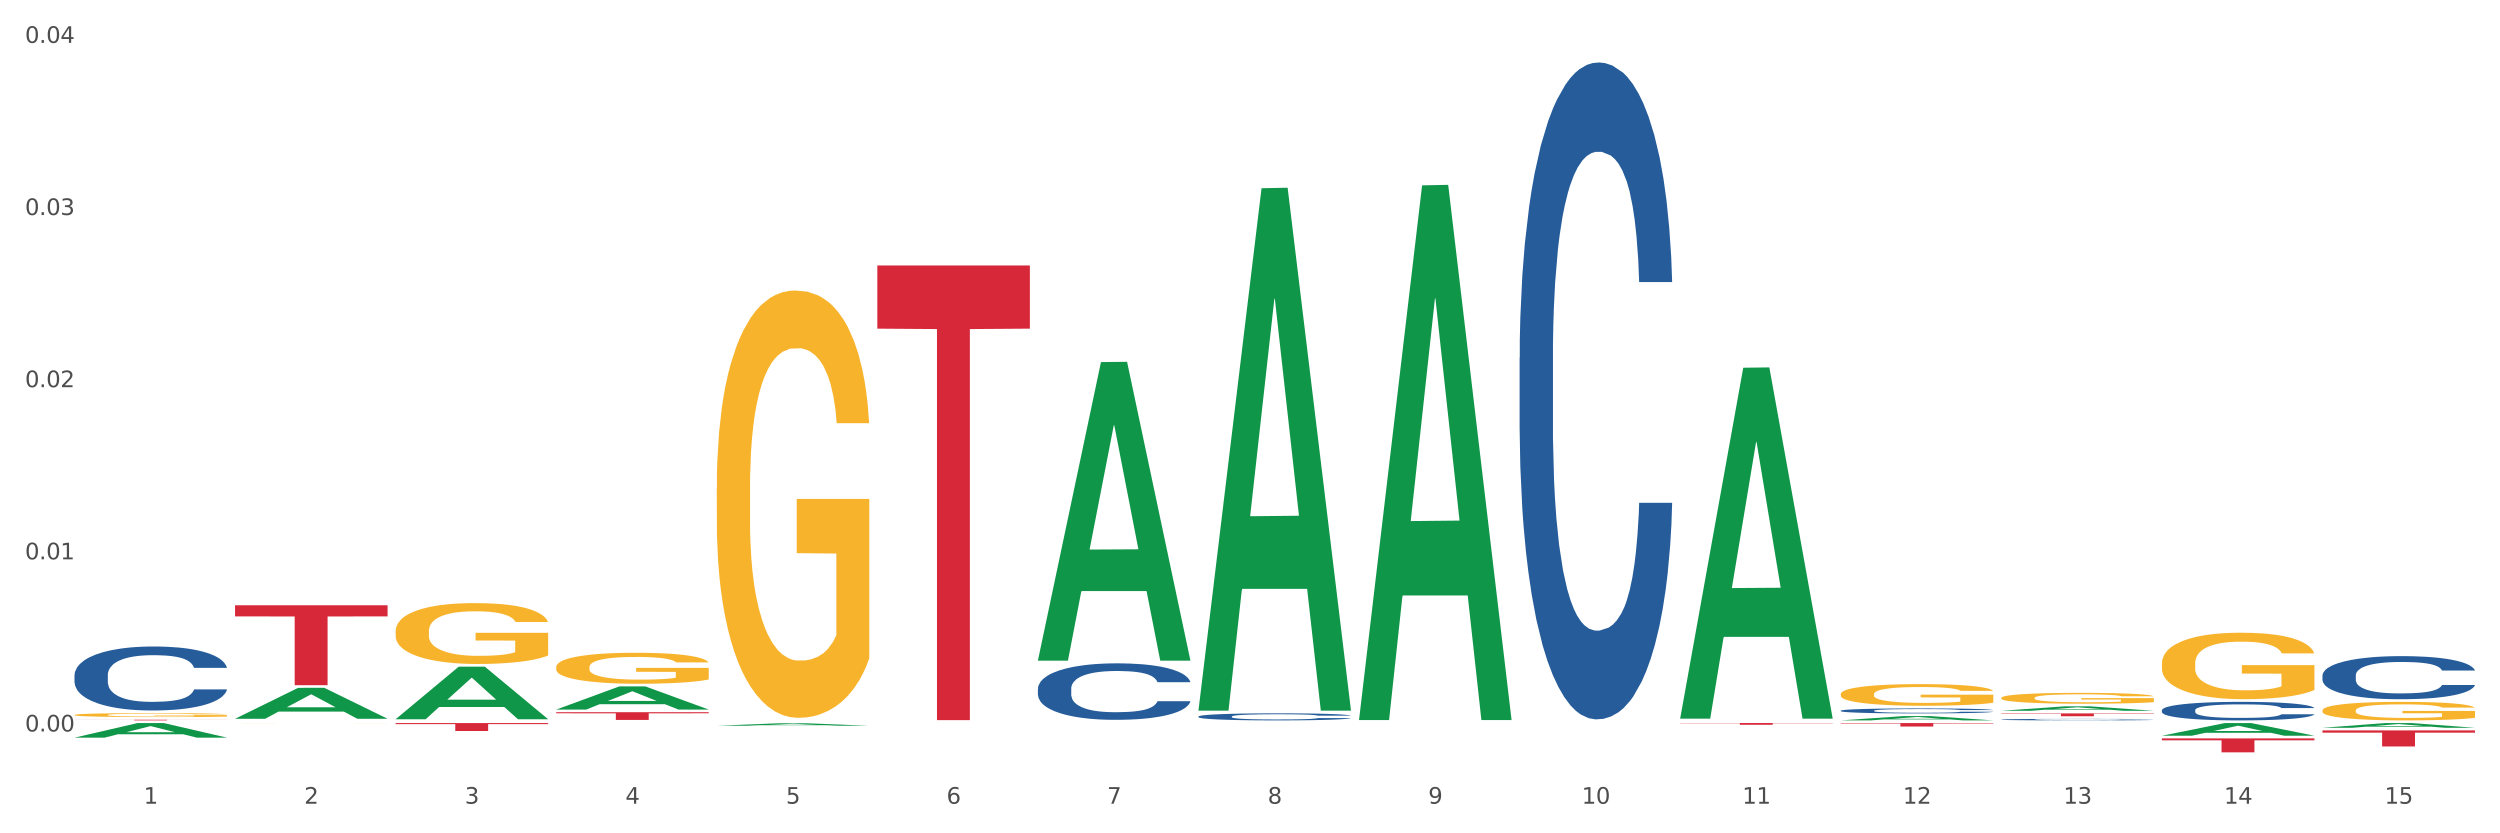
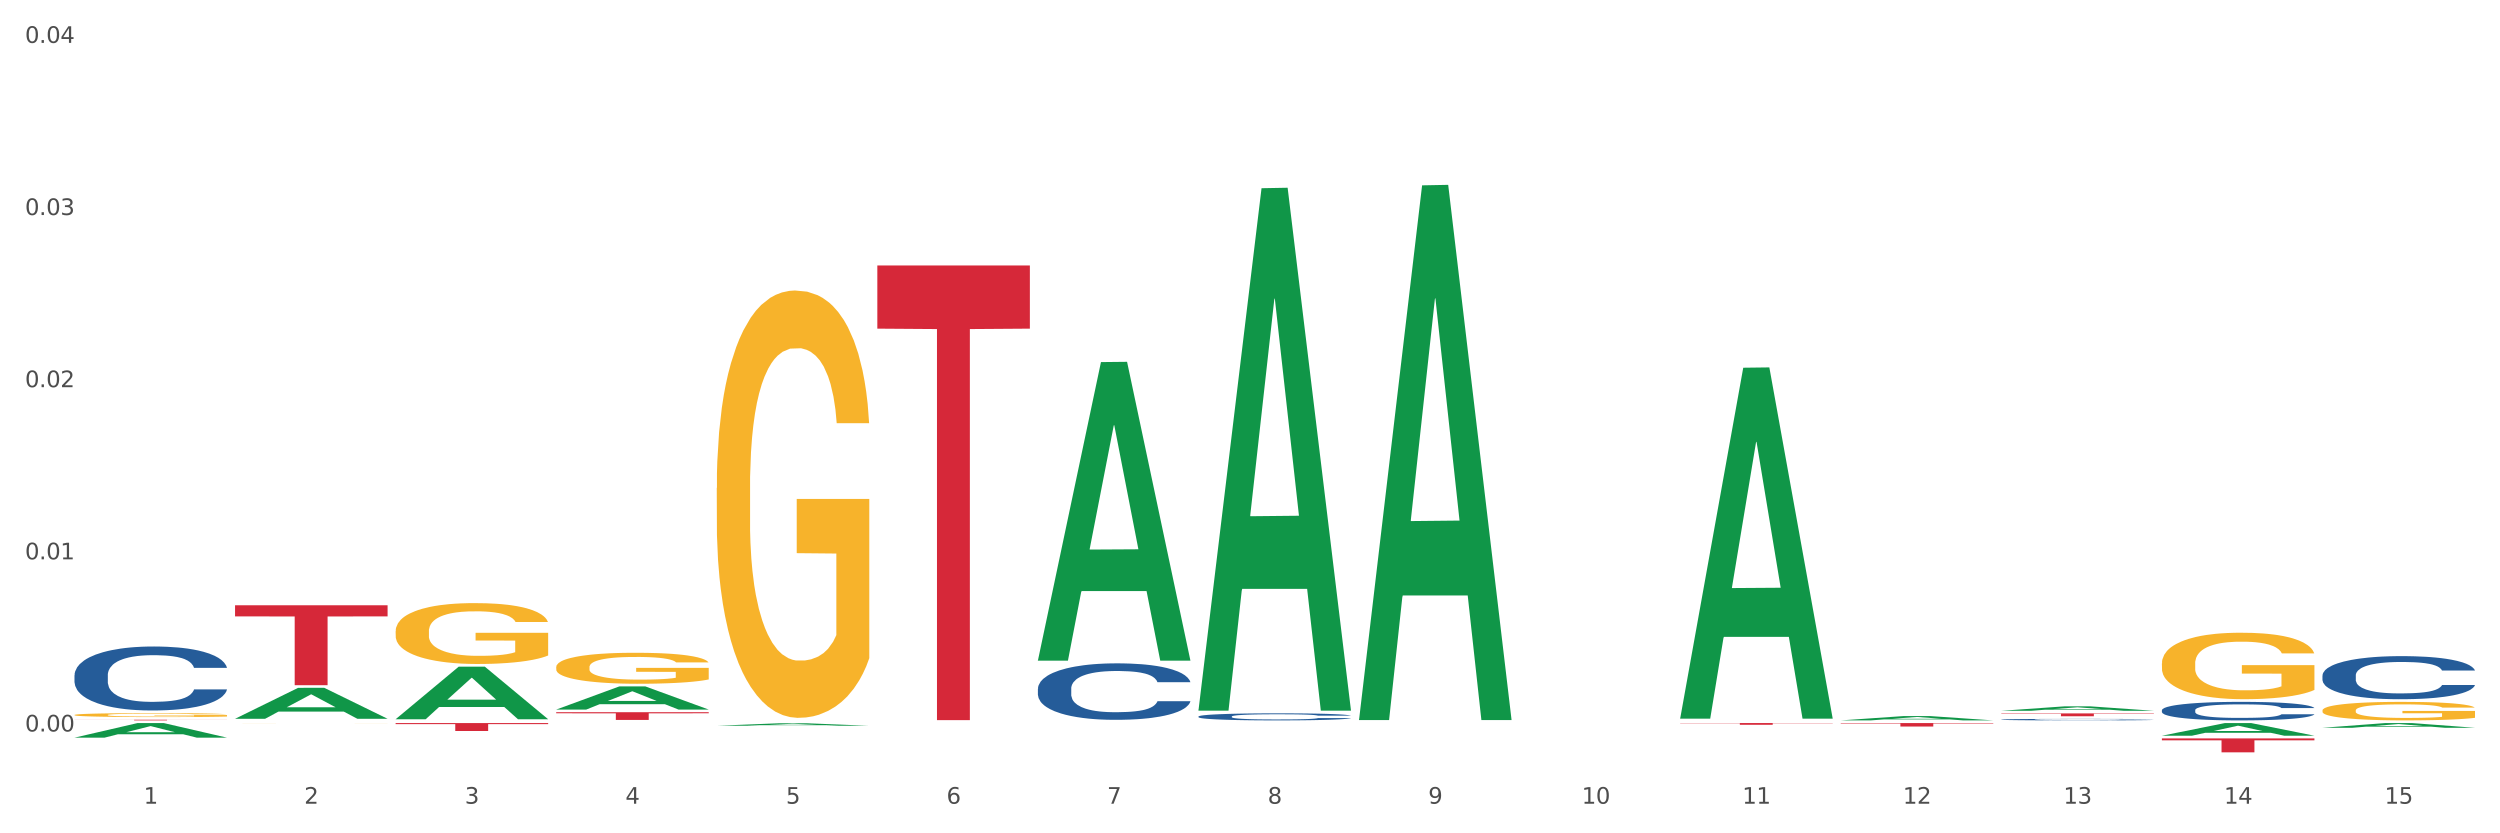
<svg xmlns="http://www.w3.org/2000/svg" xmlns:xlink="http://www.w3.org/1999/xlink" width="1080pt" height="360pt" viewBox="0 0 1080 360" version="1.1">
  <rect x="0" y="0" width="1080" height="360" fill="#333333" stroke="none" />
  <defs>
    <style type="text/css">*{stroke-linejoin: round; stroke-linecap: butt}</style>
  </defs>
  <g id="figure_1">
    <g id="patch_1">
      <path d="M 0 360  L 1080 360  L 1080 0  L 0 0  z " style="fill: #ffffff; stroke: #ffffff; stroke-linejoin: miter" />
    </g>
    <g id="axes_1">
      <g id="matplotlib.axis_1">
        <g id="xtick_1">
          <g id="text_1">
            <g style="fill: #4d4d4d" transform="translate(62.07 347.204) scale(0.096 -0.096)">
              <defs>
                <path id="DejaVuSans-31" d="M 794 531  L 1825 531  L 1825 4091  L 703 3866  L 703 4441  L 1819 4666  L 2450 4666  L 2450 531  L 3481 531  L 3481 0  L 794 0  L 794 531  z " transform="scale(0.016)" />
              </defs>
              <use xlink:href="#DejaVuSans-31" />
            </g>
          </g>
        </g>
        <g id="xtick_2">
          <g id="text_2">
            <g style="fill: #4d4d4d" transform="translate(131.436 347.204) scale(0.096 -0.096)">
              <defs>
                <path id="DejaVuSans-32" d="M 1228 531  L 3431 531  L 3431 0  L 469 0  L 469 531  Q 828 903 1448 1529  Q 2069 2156 2228 2338  Q 2531 2678 2651 2914  Q 2772 3150 2772 3378  Q 2772 3750 2511 3984  Q 2250 4219 1831 4219  Q 1534 4219 1204 4116  Q 875 4013 500 3803  L 500 4441  Q 881 4594 1212 4672  Q 1544 4750 1819 4750  Q 2544 4750 2975 4387  Q 3406 4025 3406 3419  Q 3406 3131 3298 2873  Q 3191 2616 2906 2266  Q 2828 2175 2409 1742  Q 1991 1309 1228 531  z " transform="scale(0.016)" />
              </defs>
              <use xlink:href="#DejaVuSans-32" />
            </g>
          </g>
        </g>
        <g id="xtick_3">
          <g id="text_3">
            <g style="fill: #4d4d4d" transform="translate(200.802 347.204) scale(0.096 -0.096)">
              <defs>
                <path id="DejaVuSans-33" d="M 2597 2516  Q 3050 2419 3304 2112  Q 3559 1806 3559 1356  Q 3559 666 3084 287  Q 2609 -91 1734 -91  Q 1441 -91 1130 -33  Q 819 25 488 141  L 488 750  Q 750 597 1062 519  Q 1375 441 1716 441  Q 2309 441 2620 675  Q 2931 909 2931 1356  Q 2931 1769 2642 2001  Q 2353 2234 1838 2234  L 1294 2234  L 1294 2753  L 1863 2753  Q 2328 2753 2575 2939  Q 2822 3125 2822 3475  Q 2822 3834 2567 4026  Q 2313 4219 1838 4219  Q 1578 4219 1281 4162  Q 984 4106 628 3988  L 628 4550  Q 988 4650 1302 4700  Q 1616 4750 1894 4750  Q 2613 4750 3031 4423  Q 3450 4097 3450 3541  Q 3450 3153 3228 2886  Q 3006 2619 2597 2516  z " transform="scale(0.016)" />
              </defs>
              <use xlink:href="#DejaVuSans-33" />
            </g>
          </g>
        </g>
        <g id="xtick_4">
          <g id="text_4">
            <g style="fill: #4d4d4d" transform="translate(270.169 347.204) scale(0.096 -0.096)">
              <defs>
                <path id="DejaVuSans-34" d="M 2419 4116  L 825 1625  L 2419 1625  L 2419 4116  z M 2253 4666  L 3047 4666  L 3047 1625  L 3713 1625  L 3713 1100  L 3047 1100  L 3047 0  L 2419 0  L 2419 1100  L 313 1100  L 313 1709  L 2253 4666  z " transform="scale(0.016)" />
              </defs>
              <use xlink:href="#DejaVuSans-34" />
            </g>
          </g>
        </g>
        <g id="xtick_5">
          <g id="text_5">
            <g style="fill: #4d4d4d" transform="translate(339.535 347.204) scale(0.096 -0.096)">
              <defs>
                <path id="DejaVuSans-35" d="M 691 4666  L 3169 4666  L 3169 4134  L 1269 4134  L 1269 2991  Q 1406 3038 1543 3061  Q 1681 3084 1819 3084  Q 2600 3084 3056 2656  Q 3513 2228 3513 1497  Q 3513 744 3044 326  Q 2575 -91 1722 -91  Q 1428 -91 1123 -41  Q 819 9 494 109  L 494 744  Q 775 591 1075 516  Q 1375 441 1709 441  Q 2250 441 2565 725  Q 2881 1009 2881 1497  Q 2881 1984 2565 2268  Q 2250 2553 1709 2553  Q 1456 2553 1204 2497  Q 953 2441 691 2322  L 691 4666  z " transform="scale(0.016)" />
              </defs>
              <use xlink:href="#DejaVuSans-35" />
            </g>
          </g>
        </g>
        <g id="xtick_6">
          <g id="text_6">
            <g style="fill: #4d4d4d" transform="translate(408.901 347.204) scale(0.096 -0.096)">
              <defs>
                <path id="DejaVuSans-36" d="M 2113 2584  Q 1688 2584 1439 2293  Q 1191 2003 1191 1497  Q 1191 994 1439 701  Q 1688 409 2113 409  Q 2538 409 2786 701  Q 3034 994 3034 1497  Q 3034 2003 2786 2293  Q 2538 2584 2113 2584  z M 3366 4563  L 3366 3988  Q 3128 4100 2886 4159  Q 2644 4219 2406 4219  Q 1781 4219 1451 3797  Q 1122 3375 1075 2522  Q 1259 2794 1537 2939  Q 1816 3084 2150 3084  Q 2853 3084 3261 2657  Q 3669 2231 3669 1497  Q 3669 778 3244 343  Q 2819 -91 2113 -91  Q 1303 -91 875 529  Q 447 1150 447 2328  Q 447 3434 972 4092  Q 1497 4750 2381 4750  Q 2619 4750 2861 4703  Q 3103 4656 3366 4563  z " transform="scale(0.016)" />
              </defs>
              <use xlink:href="#DejaVuSans-36" />
            </g>
          </g>
        </g>
        <g id="xtick_7">
          <g id="text_7">
            <g style="fill: #4d4d4d" transform="translate(478.267 347.204) scale(0.096 -0.096)">
              <defs>
                <path id="DejaVuSans-37" d="M 525 4666  L 3525 4666  L 3525 4397  L 1831 0  L 1172 0  L 2766 4134  L 525 4134  L 525 4666  z " transform="scale(0.016)" />
              </defs>
              <use xlink:href="#DejaVuSans-37" />
            </g>
          </g>
        </g>
        <g id="xtick_8">
          <g id="text_8">
            <g style="fill: #4d4d4d" transform="translate(547.634 347.204) scale(0.096 -0.096)">
              <defs>
                <path id="DejaVuSans-38" d="M 2034 2216  Q 1584 2216 1326 1975  Q 1069 1734 1069 1313  Q 1069 891 1326 650  Q 1584 409 2034 409  Q 2484 409 2743 651  Q 3003 894 3003 1313  Q 3003 1734 2745 1975  Q 2488 2216 2034 2216  z M 1403 2484  Q 997 2584 770 2862  Q 544 3141 544 3541  Q 544 4100 942 4425  Q 1341 4750 2034 4750  Q 2731 4750 3128 4425  Q 3525 4100 3525 3541  Q 3525 3141 3298 2862  Q 3072 2584 2669 2484  Q 3125 2378 3379 2068  Q 3634 1759 3634 1313  Q 3634 634 3220 271  Q 2806 -91 2034 -91  Q 1263 -91 848 271  Q 434 634 434 1313  Q 434 1759 690 2068  Q 947 2378 1403 2484  z M 1172 3481  Q 1172 3119 1398 2916  Q 1625 2713 2034 2713  Q 2441 2713 2670 2916  Q 2900 3119 2900 3481  Q 2900 3844 2670 4047  Q 2441 4250 2034 4250  Q 1625 4250 1398 4047  Q 1172 3844 1172 3481  z " transform="scale(0.016)" />
              </defs>
              <use xlink:href="#DejaVuSans-38" />
            </g>
          </g>
        </g>
        <g id="xtick_9">
          <g id="text_9">
            <g style="fill: #4d4d4d" transform="translate(617 347.204) scale(0.096 -0.096)">
              <defs>
                <path id="DejaVuSans-39" d="M 703 97  L 703 672  Q 941 559 1184 500  Q 1428 441 1663 441  Q 2288 441 2617 861  Q 2947 1281 2994 2138  Q 2813 1869 2534 1725  Q 2256 1581 1919 1581  Q 1219 1581 811 2004  Q 403 2428 403 3163  Q 403 3881 828 4315  Q 1253 4750 1959 4750  Q 2769 4750 3195 4129  Q 3622 3509 3622 2328  Q 3622 1225 3098 567  Q 2575 -91 1691 -91  Q 1453 -91 1209 -44  Q 966 3 703 97  z M 1959 2075  Q 2384 2075 2632 2365  Q 2881 2656 2881 3163  Q 2881 3666 2632 3958  Q 2384 4250 1959 4250  Q 1534 4250 1286 3958  Q 1038 3666 1038 3163  Q 1038 2656 1286 2365  Q 1534 2075 1959 2075  z " transform="scale(0.016)" />
              </defs>
              <use xlink:href="#DejaVuSans-39" />
            </g>
          </g>
        </g>
        <g id="xtick_10">
          <g id="text_10">
            <g style="fill: #4d4d4d" transform="translate(683.312 347.204) scale(0.096 -0.096)">
              <defs>
                <path id="DejaVuSans-30" d="M 2034 4250  Q 1547 4250 1301 3770  Q 1056 3291 1056 2328  Q 1056 1369 1301 889  Q 1547 409 2034 409  Q 2525 409 2770 889  Q 3016 1369 3016 2328  Q 3016 3291 2770 3770  Q 2525 4250 2034 4250  z M 2034 4750  Q 2819 4750 3233 4129  Q 3647 3509 3647 2328  Q 3647 1150 3233 529  Q 2819 -91 2034 -91  Q 1250 -91 836 529  Q 422 1150 422 2328  Q 422 3509 836 4129  Q 1250 4750 2034 4750  z " transform="scale(0.016)" />
              </defs>
              <use xlink:href="#DejaVuSans-31" />
              <use xlink:href="#DejaVuSans-30" transform="translate(63.623 0)" />
            </g>
          </g>
        </g>
        <g id="xtick_11">
          <g id="text_11">
            <g style="fill: #4d4d4d" transform="translate(752.678 347.204) scale(0.096 -0.096)">
              <use xlink:href="#DejaVuSans-31" />
              <use xlink:href="#DejaVuSans-31" transform="translate(63.623 0)" />
            </g>
          </g>
        </g>
        <g id="xtick_12">
          <g id="text_12">
            <g style="fill: #4d4d4d" transform="translate(822.044 347.204) scale(0.096 -0.096)">
              <use xlink:href="#DejaVuSans-31" />
              <use xlink:href="#DejaVuSans-32" transform="translate(63.623 0)" />
            </g>
          </g>
        </g>
        <g id="xtick_13">
          <g id="text_13">
            <g style="fill: #4d4d4d" transform="translate(891.411 347.204) scale(0.096 -0.096)">
              <use xlink:href="#DejaVuSans-31" />
              <use xlink:href="#DejaVuSans-33" transform="translate(63.623 0)" />
            </g>
          </g>
        </g>
        <g id="xtick_14">
          <g id="text_14">
            <g style="fill: #4d4d4d" transform="translate(960.777 347.204) scale(0.096 -0.096)">
              <use xlink:href="#DejaVuSans-31" />
              <use xlink:href="#DejaVuSans-34" transform="translate(63.623 0)" />
            </g>
          </g>
        </g>
        <g id="xtick_15">
          <g id="text_15">
            <g style="fill: #4d4d4d" transform="translate(1030.143 347.204) scale(0.096 -0.096)">
              <use xlink:href="#DejaVuSans-31" />
              <use xlink:href="#DejaVuSans-35" transform="translate(63.623 0)" />
            </g>
          </g>
        </g>
        <g id="xtick_16" />
        <g id="xtick_17" />
        <g id="xtick_18" />
        <g id="xtick_19" />
        <g id="xtick_20" />
        <g id="xtick_21" />
        <g id="xtick_22" />
        <g id="xtick_23" />
        <g id="xtick_24" />
        <g id="xtick_25" />
        <g id="xtick_26" />
        <g id="xtick_27" />
        <g id="xtick_28" />
        <g id="xtick_29" />
      </g>
      <g id="matplotlib.axis_2">
        <g id="ytick_1">
          <g id="text_16">
            <g style="fill: #4d4d4d" transform="translate(10.8 316.002) scale(0.096 -0.096)">
              <defs>
                <path id="DejaVuSans-2e" d="M 684 794  L 1344 794  L 1344 0  L 684 0  L 684 794  z " transform="scale(0.016)" />
              </defs>
              <use xlink:href="#DejaVuSans-30" />
              <use xlink:href="#DejaVuSans-2e" transform="translate(63.623 0)" />
              <use xlink:href="#DejaVuSans-30" transform="translate(95.41 0)" />
              <use xlink:href="#DejaVuSans-30" transform="translate(159.033 0)" />
            </g>
          </g>
        </g>
        <g id="ytick_2">
          <g id="text_17">
            <g style="fill: #4d4d4d" transform="translate(10.8 241.633) scale(0.096 -0.096)">
              <use xlink:href="#DejaVuSans-30" />
              <use xlink:href="#DejaVuSans-2e" transform="translate(63.623 0)" />
              <use xlink:href="#DejaVuSans-30" transform="translate(95.41 0)" />
              <use xlink:href="#DejaVuSans-31" transform="translate(159.033 0)" />
            </g>
          </g>
        </g>
        <g id="ytick_3">
          <g id="text_18">
            <g style="fill: #4d4d4d" transform="translate(10.8 167.264) scale(0.096 -0.096)">
              <use xlink:href="#DejaVuSans-30" />
              <use xlink:href="#DejaVuSans-2e" transform="translate(63.623 0)" />
              <use xlink:href="#DejaVuSans-30" transform="translate(95.41 0)" />
              <use xlink:href="#DejaVuSans-32" transform="translate(159.033 0)" />
            </g>
          </g>
        </g>
        <g id="ytick_4">
          <g id="text_19">
            <g style="fill: #4d4d4d" transform="translate(10.8 92.894) scale(0.096 -0.096)">
              <use xlink:href="#DejaVuSans-30" />
              <use xlink:href="#DejaVuSans-2e" transform="translate(63.623 0)" />
              <use xlink:href="#DejaVuSans-30" transform="translate(95.41 0)" />
              <use xlink:href="#DejaVuSans-33" transform="translate(159.033 0)" />
            </g>
          </g>
        </g>
        <g id="ytick_5">
          <g id="text_20">
            <g style="fill: #4d4d4d" transform="translate(10.8 18.525) scale(0.096 -0.096)">
              <use xlink:href="#DejaVuSans-30" />
              <use xlink:href="#DejaVuSans-2e" transform="translate(63.623 0)" />
              <use xlink:href="#DejaVuSans-30" transform="translate(95.41 0)" />
              <use xlink:href="#DejaVuSans-34" transform="translate(159.033 0)" />
            </g>
          </g>
        </g>
        <g id="ytick_6" />
        <g id="ytick_7" />
        <g id="ytick_8" />
        <g id="ytick_9" />
      </g>
      <g id="PolyCollection_1">
        <path d="M 587.105 310.647  L 587.173 310.43  L 614.347 80.069  L 625.624 79.852  L 653.003 311.082  L 639.959 311.082  L 634.049 257.237  L 605.991 257.237  L 605.787 258.105  L 600.081 311.082  L 587.105 311.082  L 587.105 310.647  L 609.524 225.103  L 630.516 224.886  L 620.122 129.137  L 619.986 128.703  L 619.85 129.354  L 609.456 224.886  L 609.524 225.103  L 587.105 310.647  z " clip-path="url(#pb1ad95ab79)" style="fill: #109648" />
        <path d="M 725.837 310.184  L 725.905 310.042  L 753.08 158.856  L 764.357 158.714  L 791.735 310.469  L 778.691 310.469  L 772.781 275.131  L 744.723 275.131  L 744.52 275.701  L 738.813 310.469  L 725.837 310.469  L 725.837 310.184  L 748.256 254.042  L 769.248 253.899  L 758.854 191.06  L 758.718 190.775  L 758.582 191.202  L 748.188 253.899  L 748.256 254.042  L 725.837 310.184  z " clip-path="url(#pb1ad95ab79)" style="fill: #109648" />
        <path d="M 795.203 311.21  L 795.271 311.208  L 822.446 309.338  L 833.723 309.336  L 861.101 311.213  L 848.058 311.213  L 842.147 310.776  L 814.09 310.776  L 813.886 310.783  L 808.179 311.213  L 795.203 311.213  L 795.203 311.21  L 817.622 310.515  L 838.615 310.513  L 828.22 309.736  L 828.084 309.732  L 827.949 309.738  L 817.554 310.513  L 817.622 310.515  L 795.203 311.21  z " clip-path="url(#pb1ad95ab79)" style="fill: #109648" />
        <path d="M 32.175 291.707  L 32.253 291.682  L 32.253 290.975  L 32.487 290.016  L 33.343 288.249  L 34.434 286.911  L 36.303 285.345  L 37.316 284.689  L 38.64 283.957  L 41.366 282.77  L 44.482 281.76  L 46.663 281.205  L 48.299 280.852  L 51.96 280.22  L 54.063 279.943  L 56.244 279.715  L 58.114 279.564  L 61.229 279.387  L 63.722 279.312  L 66.604 279.286  L 69.019 279.312  L 72.212 279.413  L 76.886 279.715  L 78.677 279.892  L 81.092 280.195  L 83.585 280.599  L 85.61 281.003  L 87.947 281.584  L 90.361 282.341  L 92.698 283.3  L 94.334 284.184  L 95.658 285.118  L 96.827 286.254  L 97.683 287.491  L 98.073 288.526  L 83.818 288.526  L 83.429 287.592  L 82.65 286.582  L 81.871 285.901  L 81.014 285.345  L 79.69 284.714  L 78.522 284.31  L 76.574 283.831  L 74.783 283.528  L 73.303 283.351  L 71.511 283.199  L 67.694 283.048  L 64.968 283.048  L 63.255 283.098  L 61.151 283.225  L 59.36 283.401  L 57.257 283.704  L 55.621 284.033  L 53.985 284.462  L 53.05 284.765  L 51.648 285.32  L 50.714 285.775  L 49.467 286.557  L 48.766 287.113  L 47.52 288.552  L 46.975 289.612  L 46.741 290.344  L 46.585 291.152  L 46.585 295.09  L 47.053 296.858  L 47.442 297.615  L 48.065 298.473  L 49.234 299.584  L 50.947 300.67  L 52.739 301.452  L 54.219 301.932  L 55.621 302.286  L 57.023 302.563  L 58.737 302.816  L 60.139 302.967  L 62.242 303.119  L 64.734 303.194  L 66.682 303.194  L 70.654 303.068  L 72.446 302.942  L 74.16 302.765  L 76.029 302.487  L 77.509 302.185  L 78.366 301.957  L 79.768 301.478  L 80.858 300.973  L 81.793 300.392  L 82.416 299.887  L 83.117 299.13  L 83.663 298.271  L 83.818 297.817  L 98.073 297.817  L 97.761 298.726  L 97.216 299.609  L 96.126 300.796  L 95.269 301.478  L 93.945 302.311  L 92.542 303.018  L 90.595 303.8  L 88.804 304.381  L 86.934 304.886  L 84.909 305.34  L 81.248 305.971  L 79.924 306.148  L 77.12 306.451  L 74.939 306.628  L 71.745 306.805  L 68.473 306.906  L 65.046 306.931  L 62.008 306.88  L 58.659 306.729  L 56.556 306.577  L 54.219 306.35  L 51.493 305.997  L 48.922 305.568  L 46.507 305.063  L 44.248 304.482  L 42.145 303.826  L 39.419 302.74  L 37.394 301.68  L 35.914 300.695  L 34.901 299.862  L 33.889 298.802  L 33.343 298.069  L 32.487 296.302  L 32.175 294.661  L 32.175 291.707  z " clip-path="url(#pb1ad95ab79)" style="fill: #255c99" />
-         <path d="M 656.471 154.5  L 656.549 154.241  L 656.549 146.984  L 656.783 137.136  L 657.639 118.994  L 658.73 105.258  L 660.599 89.189  L 661.612 82.451  L 662.936 74.935  L 665.662 62.754  L 668.778 52.387  L 670.959 46.686  L 672.595 43.057  L 676.256 36.578  L 678.359 33.727  L 680.54 31.395  L 682.41 29.84  L 685.525 28.025  L 688.018 27.248  L 690.9 26.989  L 693.315 27.248  L 696.508 28.285  L 701.182 31.395  L 702.973 33.209  L 705.388 36.319  L 707.881 40.466  L 709.906 44.612  L 712.243 50.573  L 714.657 58.348  L 716.994 68.197  L 718.63 77.268  L 719.954 86.857  L 721.123 98.519  L 721.979 111.219  L 722.369 121.845  L 708.114 121.845  L 707.725 112.255  L 706.946 101.889  L 706.167 94.891  L 705.31 89.189  L 703.986 82.71  L 702.818 78.563  L 700.87 73.639  L 699.079 70.529  L 697.599 68.715  L 695.807 67.16  L 691.99 65.605  L 689.264 65.605  L 687.55 66.123  L 685.447 67.419  L 683.656 69.233  L 681.553 72.343  L 679.917 75.713  L 678.281 80.118  L 677.346 83.228  L 675.944 88.93  L 675.01 93.595  L 673.763 101.629  L 673.062 107.331  L 671.816 122.104  L 671.271 132.989  L 671.037 140.505  L 670.881 148.798  L 670.881 189.229  L 671.349 207.371  L 671.738 215.146  L 672.361 223.957  L 673.53 235.361  L 675.243 246.505  L 677.035 254.539  L 678.515 259.464  L 679.917 263.092  L 681.319 265.943  L 683.033 268.534  L 684.435 270.089  L 686.538 271.644  L 689.03 272.422  L 690.978 272.422  L 694.95 271.126  L 696.742 269.83  L 698.456 268.016  L 700.325 265.165  L 701.805 262.055  L 702.662 259.723  L 704.064 254.798  L 705.154 249.615  L 706.089 243.654  L 706.712 238.471  L 707.413 230.696  L 707.959 221.884  L 708.114 217.219  L 722.369 217.219  L 722.057 226.549  L 721.512 235.62  L 720.422 247.801  L 719.565 254.798  L 718.241 263.351  L 716.838 270.608  L 714.891 278.642  L 713.1 284.603  L 711.23 289.786  L 709.205 294.451  L 705.544 300.931  L 704.22 302.745  L 701.416 305.855  L 699.235 307.669  L 696.041 309.483  L 692.769 310.52  L 689.342 310.779  L 686.304 310.261  L 682.955 308.706  L 680.852 307.151  L 678.515 304.818  L 675.789 301.19  L 673.218 296.784  L 670.803 291.6  L 668.544 285.64  L 666.441 278.901  L 663.715 267.757  L 661.69 256.872  L 660.21 246.764  L 659.197 238.212  L 658.185 227.327  L 657.639 219.811  L 656.783 201.669  L 656.471 184.823  L 656.471 154.5  z " clip-path="url(#pb1ad95ab79)" style="fill: #255c99" />
-         <path d="M 864.57 301.482  L 864.647 301.478  L 864.647 301.324  L 864.803 301.192  L 865.581 300.871  L 866.748 300.606  L 867.604 300.465  L 868.46 300.349  L 869.471 300.234  L 870.716 300.114  L 872.972 299.939  L 874.373 299.849  L 876.084 299.755  L 879.196 299.618  L 881.453 299.541  L 883.787 299.477  L 887.599 299.4  L 890.089 299.366  L 892.734 299.34  L 895.924 299.323  L 898.336 299.319  L 903.626 299.332  L 908.139 299.37  L 910.317 299.4  L 913.118 299.452  L 914.596 299.486  L 917.008 299.554  L 919.498 299.644  L 921.209 299.721  L 923.777 299.866  L 925.722 300.012  L 927.511 300.191  L 928.445 300.315  L 929.145 300.431  L 929.767 300.563  L 930.39 300.773  L 916.385 300.773  L 915.841 300.623  L 914.985 300.482  L 913.74 300.345  L 912.651 300.26  L 910.784 300.153  L 909.072 300.084  L 907.283 300.033  L 905.104 299.99  L 903.393 299.969  L 900.981 299.952  L 896.235 299.956  L 893.045 299.99  L 890.867 300.033  L 889.466 300.071  L 888.221 300.114  L 886.821 300.174  L 885.187 300.264  L 884.02 300.345  L 882.853 300.448  L 881.919 300.55  L 881.064 300.67  L 880.363 300.798  L 879.819 300.931  L 879.352 301.093  L 878.963 301.363  L 878.963 301.948  L 879.119 302.081  L 879.508 302.256  L 879.974 302.389  L 880.752 302.547  L 881.453 302.654  L 882.775 302.808  L 884.253 302.936  L 885.42 303.017  L 886.587 303.086  L 888.61 303.18  L 890.867 303.257  L 892.812 303.304  L 895.457 303.347  L 897.246 303.364  L 898.802 303.372  L 902.615 303.372  L 905.338 303.359  L 908.372 303.329  L 910.706 303.291  L 912.651 303.244  L 914.829 303.167  L 916.23 303.094  L 916.23 302.201  L 899.114 302.196  L 899.114 301.602  L 930.468 301.602  L 930.468 303.347  L 929.145 303.436  L 927.667 303.518  L 926.111 303.59  L 923.777 303.68  L 920.976 303.766  L 918.486 303.825  L 915.841 303.877  L 912.729 303.924  L 908.683 303.967  L 906.193 303.984  L 903.081 303.996  L 899.425 304.001  L 896.235 303.992  L 893.123 303.971  L 889.855 303.932  L 886.665 303.877  L 884.253 303.821  L 881.842 303.753  L 879.274 303.663  L 877.251 303.577  L 875.695 303.5  L 873.984 303.402  L 872.116 303.274  L 870.716 303.158  L 869.471 303.039  L 868.149 302.885  L 867.215 302.752  L 866.281 302.586  L 865.737 302.462  L 865.114 302.269  L 864.647 302  L 864.57 301.482  z " clip-path="url(#pb1ad95ab79)" style="fill: #f7b32b" />
        <path d="M 1003.302 306.908  L 1003.38 306.901  L 1003.38 306.638  L 1003.535 306.411  L 1004.314 305.863  L 1005.481 305.41  L 1006.336 305.169  L 1007.192 304.972  L 1008.204 304.774  L 1009.448 304.57  L 1011.705 304.27  L 1013.105 304.117  L 1014.817 303.956  L 1017.929 303.722  L 1020.185 303.59  L 1022.519 303.481  L 1026.331 303.349  L 1028.821 303.291  L 1031.466 303.247  L 1034.656 303.218  L 1037.068 303.21  L 1042.358 303.232  L 1046.871 303.298  L 1049.049 303.349  L 1051.85 303.437  L 1053.328 303.495  L 1055.74 303.612  L 1058.23 303.766  L 1059.942 303.897  L 1062.509 304.146  L 1064.454 304.394  L 1066.244 304.701  L 1067.177 304.913  L 1067.877 305.11  L 1068.5 305.337  L 1069.122 305.695  L 1055.118 305.695  L 1054.573 305.439  L 1053.717 305.198  L 1052.473 304.964  L 1051.383 304.818  L 1049.516 304.635  L 1047.805 304.518  L 1046.015 304.431  L 1043.837 304.358  L 1042.125 304.321  L 1039.713 304.292  L 1034.967 304.299  L 1031.777 304.358  L 1029.599 304.431  L 1028.199 304.497  L 1026.954 304.57  L 1025.553 304.672  L 1023.919 304.825  L 1022.752 304.964  L 1021.585 305.14  L 1020.652 305.315  L 1019.796 305.52  L 1019.096 305.739  L 1018.551 305.966  L 1018.084 306.243  L 1017.695 306.704  L 1017.695 307.705  L 1017.851 307.932  L 1018.24 308.231  L 1018.707 308.458  L 1019.485 308.728  L 1020.185 308.911  L 1021.508 309.174  L 1022.986 309.393  L 1024.153 309.532  L 1025.32 309.649  L 1027.343 309.81  L 1029.599 309.941  L 1031.544 310.022  L 1034.189 310.095  L 1035.979 310.124  L 1037.535 310.139  L 1041.347 310.139  L 1044.07 310.117  L 1047.104 310.066  L 1049.438 310  L 1051.383 309.919  L 1053.562 309.788  L 1054.962 309.664  L 1054.962 308.136  L 1037.846 308.129  L 1037.846 307.113  L 1069.2 307.113  L 1069.2 310.095  L 1067.877 310.248  L 1066.399 310.387  L 1064.843 310.511  L 1062.509 310.665  L 1059.708 310.811  L 1057.219 310.913  L 1054.573 311.001  L 1051.461 311.081  L 1047.416 311.155  L 1044.926 311.184  L 1041.814 311.206  L 1038.157 311.213  L 1034.967 311.198  L 1031.855 311.162  L 1028.588 311.096  L 1025.398 311.001  L 1022.986 310.906  L 1020.574 310.789  L 1018.007 310.636  L 1015.984 310.49  L 1014.428 310.358  L 1012.716 310.19  L 1010.849 309.971  L 1009.448 309.773  L 1008.204 309.569  L 1006.881 309.306  L 1005.947 309.079  L 1005.014 308.794  L 1004.469 308.582  L 1003.847 308.253  L 1003.38 307.793  L 1003.302 306.908  z " clip-path="url(#pb1ad95ab79)" style="fill: #f7b32b" />
        <path d="M 933.936 286.609  L 934.014 286.583  L 934.014 285.638  L 934.169 284.825  L 934.947 282.858  L 936.114 281.231  L 936.97 280.366  L 937.826 279.657  L 938.837 278.949  L 940.082 278.215  L 942.338 277.139  L 943.739 276.588  L 945.45 276.011  L 948.563 275.172  L 950.819 274.7  L 953.153 274.306  L 956.965 273.834  L 959.455 273.624  L 962.1 273.467  L 965.29 273.362  L 967.702 273.336  L 972.992 273.414  L 977.505 273.65  L 979.683 273.834  L 982.484 274.149  L 983.962 274.359  L 986.374 274.778  L 988.864 275.329  L 990.575 275.801  L 993.143 276.693  L 995.088 277.585  L 996.877 278.687  L 997.811 279.448  L 998.511 280.156  L 999.134 280.969  L 999.756 282.254  L 985.752 282.254  L 985.207 281.336  L 984.351 280.471  L 983.106 279.631  L 982.017 279.107  L 980.15 278.451  L 978.438 278.031  L 976.649 277.716  L 974.47 277.454  L 972.759 277.323  L 970.347 277.218  L 965.601 277.244  L 962.411 277.454  L 960.233 277.716  L 958.832 277.952  L 957.588 278.215  L 956.187 278.582  L 954.553 279.133  L 953.386 279.631  L 952.219 280.261  L 951.286 280.89  L 950.43 281.625  L 949.73 282.412  L 949.185 283.225  L 948.718 284.222  L 948.329 285.874  L 948.329 289.468  L 948.485 290.281  L 948.874 291.357  L 949.341 292.17  L 950.119 293.14  L 950.819 293.796  L 952.141 294.74  L 953.62 295.527  L 954.787 296.026  L 955.954 296.446  L 957.977 297.023  L 960.233 297.495  L 962.178 297.783  L 964.823 298.046  L 966.613 298.151  L 968.169 298.203  L 971.981 298.203  L 974.704 298.124  L 977.738 297.941  L 980.072 297.705  L 982.017 297.416  L 984.196 296.944  L 985.596 296.498  L 985.596 291.016  L 968.48 290.989  L 968.48 287.343  L 999.834 287.343  L 999.834 298.046  L 998.511 298.597  L 997.033 299.095  L 995.477 299.541  L 993.143 300.092  L 990.342 300.616  L 987.852 300.984  L 985.207 301.298  L 982.095 301.587  L 978.049 301.849  L 975.56 301.954  L 972.448 302.033  L 968.791 302.059  L 965.601 302.007  L 962.489 301.875  L 959.221 301.639  L 956.032 301.298  L 953.62 300.957  L 951.208 300.538  L 948.64 299.987  L 946.618 299.462  L 945.061 298.99  L 943.35 298.387  L 941.483 297.6  L 940.082 296.891  L 938.837 296.157  L 937.515 295.213  L 936.581 294.399  L 935.648 293.376  L 935.103 292.616  L 934.48 291.435  L 934.014 289.783  L 933.936 286.609  z " clip-path="url(#pb1ad95ab79)" style="fill: #f7b32b" />
        <path d="M 448.372 297.529  L 448.45 297.507  L 448.45 296.883  L 448.684 296.036  L 449.541 294.475  L 450.631 293.294  L 452.501 291.912  L 453.513 291.333  L 454.837 290.687  L 457.564 289.639  L 460.679 288.748  L 462.861 288.257  L 464.496 287.945  L 468.157 287.388  L 470.26 287.143  L 472.441 286.942  L 474.311 286.809  L 477.427 286.653  L 479.919 286.586  L 482.801 286.563  L 485.216 286.586  L 488.41 286.675  L 493.083 286.942  L 494.875 287.098  L 497.289 287.366  L 499.782 287.722  L 501.807 288.079  L 504.144 288.592  L 506.559 289.26  L 508.896 290.107  L 510.531 290.887  L 511.856 291.712  L 513.024 292.715  L 513.881 293.807  L 514.27 294.721  L 500.016 294.721  L 499.626 293.896  L 498.847 293.005  L 498.068 292.403  L 497.212 291.912  L 495.887 291.355  L 494.719 290.999  L 492.772 290.575  L 490.98 290.308  L 489.5 290.152  L 487.709 290.018  L 483.892 289.884  L 481.165 289.884  L 479.452 289.929  L 477.349 290.04  L 475.557 290.196  L 473.454 290.464  L 471.818 290.753  L 470.183 291.132  L 469.248 291.4  L 467.846 291.89  L 466.911 292.291  L 465.665 292.982  L 464.964 293.473  L 463.717 294.743  L 463.172 295.679  L 462.938 296.325  L 462.783 297.039  L 462.783 300.515  L 463.25 302.076  L 463.639 302.744  L 464.263 303.502  L 465.431 304.483  L 467.145 305.441  L 468.936 306.132  L 470.416 306.555  L 471.818 306.867  L 473.22 307.113  L 474.934 307.335  L 476.336 307.469  L 478.439 307.603  L 480.932 307.67  L 482.879 307.67  L 486.852 307.558  L 488.643 307.447  L 490.357 307.291  L 492.226 307.046  L 493.706 306.778  L 494.563 306.578  L 495.965 306.154  L 497.056 305.708  L 497.99 305.196  L 498.614 304.75  L 499.315 304.081  L 499.86 303.324  L 500.016 302.922  L 514.27 302.922  L 513.959 303.725  L 513.413 304.505  L 512.323 305.552  L 511.466 306.154  L 510.142 306.89  L 508.74 307.514  L 506.792 308.205  L 505.001 308.717  L 503.131 309.163  L 501.106 309.564  L 497.445 310.121  L 496.121 310.277  L 493.317 310.545  L 491.136 310.701  L 487.942 310.857  L 484.671 310.946  L 481.243 310.968  L 478.206 310.924  L 474.856 310.79  L 472.753 310.656  L 470.416 310.456  L 467.69 310.144  L 465.119 309.765  L 462.705 309.319  L 460.446 308.806  L 458.343 308.227  L 455.616 307.269  L 453.591 306.332  L 452.111 305.463  L 451.099 304.728  L 450.086 303.792  L 449.541 303.145  L 448.684 301.585  L 448.372 300.137  L 448.372 297.529  z " clip-path="url(#pb1ad95ab79)" style="fill: #255c99" />
        <path d="M 517.739 309.528  L 517.816 309.525  L 517.816 309.446  L 518.05 309.34  L 518.907 309.145  L 519.997 308.996  L 521.867 308.823  L 522.88 308.75  L 524.204 308.669  L 526.93 308.538  L 530.046 308.426  L 532.227 308.365  L 533.863 308.326  L 537.523 308.256  L 539.627 308.225  L 541.808 308.2  L 543.677 308.183  L 546.793 308.163  L 549.285 308.155  L 552.167 308.152  L 554.582 308.155  L 557.776 308.166  L 562.449 308.2  L 564.241 308.219  L 566.656 308.253  L 569.148 308.298  L 571.173 308.342  L 573.51 308.407  L 575.925 308.49  L 578.262 308.597  L 579.898 308.695  L 581.222 308.798  L 582.39 308.924  L 583.247 309.061  L 583.636 309.175  L 569.382 309.175  L 568.992 309.072  L 568.214 308.96  L 567.435 308.885  L 566.578 308.823  L 565.254 308.753  L 564.085 308.708  L 562.138 308.655  L 560.346 308.622  L 558.866 308.602  L 557.075 308.586  L 553.258 308.569  L 550.532 308.569  L 548.818 308.574  L 546.715 308.588  L 544.923 308.608  L 542.82 308.641  L 541.184 308.678  L 539.549 308.725  L 538.614 308.759  L 537.212 308.82  L 536.277 308.871  L 535.031 308.957  L 534.33 309.019  L 533.084 309.178  L 532.538 309.295  L 532.305 309.377  L 532.149 309.466  L 532.149 309.902  L 532.616 310.098  L 533.006 310.182  L 533.629 310.277  L 534.797 310.4  L 536.511 310.52  L 538.302 310.606  L 539.782 310.66  L 541.184 310.699  L 542.587 310.729  L 544.3 310.757  L 545.702 310.774  L 547.805 310.791  L 550.298 310.799  L 552.245 310.799  L 556.218 310.785  L 558.009 310.771  L 559.723 310.752  L 561.593 310.721  L 563.073 310.688  L 563.929 310.662  L 565.331 310.609  L 566.422 310.553  L 567.357 310.489  L 567.98 310.433  L 568.681 310.349  L 569.226 310.254  L 569.382 310.204  L 583.636 310.204  L 583.325 310.305  L 582.78 310.402  L 581.689 310.534  L 580.832 310.609  L 579.508 310.702  L 578.106 310.78  L 576.159 310.866  L 574.367 310.931  L 572.498 310.987  L 570.472 311.037  L 566.811 311.107  L 565.487 311.126  L 562.683 311.16  L 560.502 311.18  L 557.308 311.199  L 554.037 311.21  L 550.61 311.213  L 547.572 311.207  L 544.222 311.191  L 542.119 311.174  L 539.782 311.149  L 537.056 311.11  L 534.486 311.062  L 532.071 311.006  L 529.812 310.942  L 527.709 310.869  L 524.983 310.749  L 522.957 310.632  L 521.477 310.523  L 520.465 310.43  L 519.452 310.313  L 518.907 310.232  L 518.05 310.036  L 517.739 309.855  L 517.739 309.528  z " clip-path="url(#pb1ad95ab79)" style="fill: #255c99" />
        <path d="M 379.006 114.679  L 444.904 114.679  L 444.904 141.974  L 418.982 142.158  L 418.982 311.094  L 404.772 311.094  L 404.772 142.158  L 379.006 141.974  L 379.006 114.863  L 379.006 114.679  z " clip-path="url(#pb1ad95ab79)" style="fill: #d62839" />
        <path d="M 240.274 307.682  L 306.172 307.682  L 306.172 308.145  L 280.25 308.149  L 280.25 311.018  L 266.039 311.018  L 266.039 308.149  L 240.274 308.145  L 240.274 307.685  L 240.274 307.682  z " clip-path="url(#pb1ad95ab79)" style="fill: #d62839" />
        <path d="M 864.57 307.057  L 864.638 307.055  L 891.812 305.144  L 903.089 305.142  L 930.468 307.06  L 917.424 307.06  L 911.513 306.614  L 883.456 306.614  L 883.252 306.621  L 877.545 307.06  L 864.57 307.06  L 864.57 307.057  L 886.989 306.347  L 907.981 306.345  L 897.587 305.551  L 897.451 305.547  L 897.315 305.553  L 886.921 306.345  L 886.989 306.347  L 864.57 307.057  z " clip-path="url(#pb1ad95ab79)" style="fill: #109648" />
        <path d="M 933.936 317.822  L 934.004 317.817  L 961.178 312.36  L 972.456 312.355  L 999.834 317.833  L 986.79 317.833  L 980.88 316.557  L 952.822 316.557  L 952.618 316.578  L 946.912 317.833  L 933.936 317.833  L 933.936 317.822  L 956.355 315.796  L 977.347 315.791  L 966.953 313.522  L 966.817 313.512  L 966.681 313.527  L 956.287 315.791  L 956.355 315.796  L 933.936 317.822  z " clip-path="url(#pb1ad95ab79)" style="fill: #109648" />
        <path d="M 795.203 312.355  L 861.101 312.355  L 861.101 312.566  L 835.179 312.567  L 835.179 313.876  L 820.969 313.876  L 820.969 312.567  L 795.203 312.566  L 795.203 312.356  L 795.203 312.355  z " clip-path="url(#pb1ad95ab79)" style="fill: #d62839" />
        <path d="M 725.837 312.355  L 791.735 312.355  L 791.735 312.459  L 765.813 312.46  L 765.813 313.109  L 751.603 313.109  L 751.603 312.46  L 725.837 312.459  L 725.837 312.355  L 725.837 312.355  z " clip-path="url(#pb1ad95ab79)" style="fill: #d62839" />
        <path d="M 933.936 318.974  L 999.834 318.974  L 999.834 319.813  L 973.912 319.818  L 973.912 325.008  L 959.702 325.008  L 959.702 319.818  L 933.936 319.813  L 933.936 318.98  L 933.936 318.974  z " clip-path="url(#pb1ad95ab79)" style="fill: #d62839" />
-         <path d="M 1003.302 315.543  L 1069.2 315.543  L 1069.2 316.505  L 1043.278 316.512  L 1043.278 322.467  L 1029.068 322.467  L 1029.068 316.512  L 1003.302 316.505  L 1003.302 315.55  L 1003.302 315.543  z " clip-path="url(#pb1ad95ab79)" style="fill: #d62839" />
        <path d="M 101.541 261.484  L 167.439 261.484  L 167.439 266.28  L 141.517 266.312  L 141.517 295.993  L 127.307 295.993  L 127.307 266.312  L 101.541 266.28  L 101.541 261.517  L 101.541 261.484  z " clip-path="url(#pb1ad95ab79)" style="fill: #d62839" />
        <path d="M 864.57 308.202  L 930.468 308.202  L 930.468 308.371  L 904.546 308.372  L 904.546 309.415  L 890.335 309.415  L 890.335 308.372  L 864.57 308.371  L 864.57 308.203  L 864.57 308.202  z " clip-path="url(#pb1ad95ab79)" style="fill: #d62839" />
        <path d="M 32.175 310.919  L 98.073 310.919  L 98.073 310.96  L 72.151 310.96  L 72.151 311.213  L 57.941 311.213  L 57.941 310.96  L 32.175 310.96  L 32.175 310.919  L 32.175 310.919  z " clip-path="url(#pb1ad95ab79)" style="fill: #d62839" />
-         <path d="M 795.203 299.862  L 795.281 299.854  L 795.281 299.546  L 795.437 299.282  L 796.215 298.641  L 797.382 298.111  L 798.238 297.829  L 799.094 297.599  L 800.105 297.368  L 801.35 297.129  L 803.606 296.779  L 805.006 296.599  L 806.718 296.411  L 809.83 296.138  L 812.086 295.984  L 814.42 295.856  L 818.233 295.702  L 820.722 295.634  L 823.368 295.583  L 826.557 295.549  L 828.969 295.54  L 834.26 295.566  L 838.772 295.643  L 840.951 295.702  L 843.752 295.805  L 845.23 295.873  L 847.642 296.01  L 850.131 296.189  L 851.843 296.343  L 854.41 296.634  L 856.355 296.924  L 858.145 297.283  L 859.078 297.53  L 859.779 297.761  L 860.401 298.026  L 861.024 298.444  L 847.019 298.444  L 846.475 298.145  L 845.619 297.864  L 844.374 297.59  L 843.285 297.419  L 841.418 297.206  L 839.706 297.069  L 837.916 296.967  L 835.738 296.881  L 834.026 296.839  L 831.615 296.804  L 826.869 296.813  L 823.679 296.881  L 821.5 296.967  L 820.1 297.044  L 818.855 297.129  L 817.455 297.249  L 815.821 297.428  L 814.654 297.59  L 813.487 297.795  L 812.553 298  L 811.697 298.239  L 810.997 298.496  L 810.453 298.76  L 809.986 299.085  L 809.597 299.623  L 809.597 300.793  L 809.752 301.058  L 810.141 301.408  L 810.608 301.673  L 811.386 301.989  L 812.086 302.203  L 813.409 302.51  L 814.887 302.767  L 816.054 302.929  L 817.221 303.066  L 819.244 303.254  L 821.5 303.407  L 823.445 303.501  L 826.091 303.587  L 827.88 303.621  L 829.436 303.638  L 833.248 303.638  L 835.971 303.612  L 839.006 303.552  L 841.34 303.476  L 843.285 303.382  L 845.463 303.228  L 846.864 303.083  L 846.864 301.297  L 829.747 301.289  L 829.747 300.102  L 861.101 300.102  L 861.101 303.587  L 859.779 303.766  L 858.3 303.928  L 856.744 304.074  L 854.41 304.253  L 851.61 304.424  L 849.12 304.543  L 846.475 304.646  L 843.363 304.74  L 839.317 304.825  L 836.827 304.859  L 833.715 304.885  L 830.059 304.894  L 826.869 304.876  L 823.757 304.834  L 820.489 304.757  L 817.299 304.646  L 814.887 304.535  L 812.475 304.398  L 809.908 304.219  L 807.885 304.048  L 806.329 303.894  L 804.617 303.698  L 802.75 303.441  L 801.35 303.211  L 800.105 302.972  L 798.782 302.664  L 797.849 302.399  L 796.915 302.066  L 796.37 301.818  L 795.748 301.434  L 795.281 300.896  L 795.203 299.862  z " clip-path="url(#pb1ad95ab79)" style="fill: #f7b32b" />
        <path d="M 309.64 210.805  L 309.718 210.637  L 309.718 204.567  L 309.873 199.34  L 310.651 186.694  L 311.818 176.24  L 312.674 170.676  L 313.53 166.124  L 314.541 161.571  L 315.786 156.85  L 318.042 149.937  L 319.443 146.396  L 321.155 142.687  L 324.267 137.291  L 326.523 134.257  L 328.857 131.727  L 332.669 128.692  L 335.159 127.344  L 337.804 126.332  L 340.994 125.657  L 343.406 125.489  L 348.696 125.995  L 353.209 127.512  L 355.387 128.692  L 358.188 130.716  L 359.666 132.065  L 362.078 134.762  L 364.568 138.303  L 366.279 141.338  L 368.847 147.071  L 370.792 152.804  L 372.581 159.885  L 373.515 164.775  L 374.215 169.327  L 374.838 174.554  L 375.46 182.816  L 361.456 182.816  L 360.911 176.915  L 360.055 171.351  L 358.81 165.955  L 357.721 162.583  L 355.854 158.368  L 354.142 155.67  L 352.353 153.647  L 350.174 151.96  L 348.463 151.117  L 346.051 150.443  L 341.305 150.612  L 338.115 151.96  L 335.937 153.647  L 334.536 155.164  L 333.292 156.85  L 331.891 159.211  L 330.257 162.751  L 329.09 165.955  L 327.923 170.002  L 326.99 174.048  L 326.134 178.769  L 325.434 183.828  L 324.889 189.055  L 324.422 195.462  L 324.033 206.084  L 324.033 229.184  L 324.189 234.41  L 324.578 241.323  L 325.045 246.55  L 325.823 252.789  L 326.523 257.004  L 327.845 263.074  L 329.324 268.132  L 330.491 271.336  L 331.658 274.034  L 333.681 277.743  L 335.937 280.778  L 337.882 282.633  L 340.527 284.319  L 342.317 284.993  L 343.873 285.33  L 347.685 285.33  L 350.408 284.825  L 353.442 283.644  L 355.776 282.127  L 357.721 280.272  L 359.9 277.237  L 361.3 274.371  L 361.3 239.131  L 344.184 238.963  L 344.184 215.526  L 375.538 215.526  L 375.538 284.319  L 374.215 287.86  L 372.737 291.063  L 371.181 293.93  L 368.847 297.47  L 366.046 300.842  L 363.556 303.203  L 360.911 305.226  L 357.799 307.081  L 353.753 308.767  L 351.264 309.442  L 348.152 309.947  L 344.495 310.116  L 341.305 309.779  L 338.193 308.936  L 334.925 307.418  L 331.736 305.226  L 329.324 303.034  L 326.912 300.337  L 324.344 296.796  L 322.322 293.424  L 320.766 290.389  L 319.054 286.511  L 317.187 281.452  L 315.786 276.9  L 314.541 272.179  L 313.219 266.109  L 312.285 260.882  L 311.352 254.306  L 310.807 249.417  L 310.184 241.829  L 309.718 231.207  L 309.64 210.805  z " clip-path="url(#pb1ad95ab79)" style="fill: #f7b32b" />
        <path d="M 170.907 312.355  L 236.805 312.355  L 236.805 312.833  L 210.883 312.836  L 210.883 315.798  L 196.673 315.798  L 196.673 312.836  L 170.907 312.833  L 170.907 312.358  L 170.907 312.355  z " clip-path="url(#pb1ad95ab79)" style="fill: #d62839" />
        <path d="M 240.274 288.185  L 240.351 288.172  L 240.351 287.732  L 240.507 287.353  L 241.285 286.436  L 242.452 285.677  L 243.308 285.274  L 244.164 284.943  L 245.175 284.613  L 246.42 284.271  L 248.676 283.769  L 250.077 283.512  L 251.788 283.243  L 254.9 282.852  L 257.157 282.632  L 259.491 282.448  L 263.303 282.228  L 265.793 282.13  L 268.438 282.057  L 271.628 282.008  L 274.04 281.996  L 279.33 282.032  L 283.843 282.143  L 286.021 282.228  L 288.822 282.375  L 290.3 282.473  L 292.712 282.668  L 295.202 282.925  L 296.913 283.145  L 299.481 283.561  L 301.426 283.977  L 303.215 284.491  L 304.149 284.846  L 304.849 285.176  L 305.471 285.555  L 306.094 286.154  L 292.089 286.154  L 291.545 285.726  L 290.689 285.323  L 289.444 284.931  L 288.355 284.687  L 286.488 284.381  L 284.776 284.185  L 282.987 284.038  L 280.808 283.916  L 279.097 283.855  L 276.685 283.806  L 271.939 283.818  L 268.749 283.916  L 266.571 284.038  L 265.17 284.148  L 263.925 284.271  L 262.525 284.442  L 260.891 284.699  L 259.724 284.931  L 258.557 285.225  L 257.623 285.518  L 256.768 285.861  L 256.067 286.228  L 255.523 286.607  L 255.056 287.072  L 254.667 287.842  L 254.667 289.518  L 254.823 289.897  L 255.212 290.398  L 255.678 290.777  L 256.456 291.23  L 257.157 291.536  L 258.479 291.976  L 259.957 292.343  L 261.124 292.575  L 262.291 292.771  L 264.314 293.04  L 266.571 293.26  L 268.516 293.395  L 271.161 293.517  L 272.95 293.566  L 274.506 293.59  L 278.319 293.59  L 281.042 293.554  L 284.076 293.468  L 286.41 293.358  L 288.355 293.224  L 290.533 293.003  L 291.934 292.795  L 291.934 290.239  L 274.818 290.227  L 274.818 288.527  L 306.172 288.527  L 306.172 293.517  L 304.849 293.774  L 303.371 294.006  L 301.815 294.214  L 299.481 294.471  L 296.68 294.716  L 294.19 294.887  L 291.545 295.034  L 288.433 295.168  L 284.387 295.291  L 281.897 295.339  L 278.785 295.376  L 275.129 295.388  L 271.939 295.364  L 268.827 295.303  L 265.559 295.193  L 262.369 295.034  L 259.957 294.875  L 257.546 294.679  L 254.978 294.422  L 252.955 294.178  L 251.399 293.957  L 249.688 293.676  L 247.82 293.309  L 246.42 292.979  L 245.175 292.636  L 243.853 292.196  L 242.919 291.817  L 241.985 291.34  L 241.441 290.985  L 240.818 290.435  L 240.351 289.664  L 240.274 288.185  z " clip-path="url(#pb1ad95ab79)" style="fill: #f7b32b" />
        <path d="M 170.907 272.697  L 170.985 272.673  L 170.985 271.809  L 171.141 271.064  L 171.919 269.263  L 173.086 267.774  L 173.942 266.981  L 174.798 266.332  L 175.809 265.684  L 177.054 265.011  L 179.31 264.027  L 180.71 263.522  L 182.422 262.994  L 185.534 262.225  L 187.79 261.793  L 190.124 261.433  L 193.937 261  L 196.426 260.808  L 199.072 260.664  L 202.261 260.568  L 204.673 260.544  L 209.964 260.616  L 214.476 260.832  L 216.655 261  L 219.456 261.289  L 220.934 261.481  L 223.346 261.865  L 225.835 262.369  L 227.547 262.802  L 230.114 263.618  L 232.059 264.435  L 233.849 265.444  L 234.783 266.14  L 235.483 266.789  L 236.105 267.533  L 236.728 268.71  L 222.723 268.71  L 222.179 267.87  L 221.323 267.077  L 220.078 266.308  L 218.989 265.828  L 217.122 265.228  L 215.41 264.843  L 213.62 264.555  L 211.442 264.315  L 209.73 264.195  L 207.319 264.099  L 202.573 264.123  L 199.383 264.315  L 197.204 264.555  L 195.804 264.771  L 194.559 265.011  L 193.159 265.348  L 191.525 265.852  L 190.358 266.308  L 189.191 266.885  L 188.257 267.461  L 187.401 268.134  L 186.701 268.854  L 186.157 269.599  L 185.69 270.512  L 185.301 272.025  L 185.301 275.315  L 185.456 276.06  L 185.845 277.045  L 186.312 277.789  L 187.09 278.678  L 187.79 279.278  L 189.113 280.143  L 190.591 280.864  L 191.758 281.32  L 192.925 281.704  L 194.948 282.233  L 197.204 282.665  L 199.149 282.929  L 201.795 283.169  L 203.584 283.265  L 205.14 283.313  L 208.952 283.313  L 211.675 283.241  L 214.71 283.073  L 217.044 282.857  L 218.989 282.593  L 221.167 282.161  L 222.568 281.752  L 222.568 276.732  L 205.451 276.708  L 205.451 273.37  L 236.805 273.37  L 236.805 283.169  L 235.483 283.674  L 234.004 284.13  L 232.448 284.538  L 230.114 285.043  L 227.314 285.523  L 224.824 285.859  L 222.179 286.148  L 219.067 286.412  L 215.021 286.652  L 212.531 286.748  L 209.419 286.82  L 205.763 286.844  L 202.573 286.796  L 199.461 286.676  L 196.193 286.46  L 193.003 286.148  L 190.591 285.835  L 188.179 285.451  L 185.612 284.947  L 183.589 284.466  L 182.033 284.034  L 180.321 283.482  L 178.454 282.761  L 177.054 282.112  L 175.809 281.44  L 174.486 280.575  L 173.553 279.831  L 172.619 278.894  L 172.074 278.198  L 171.452 277.117  L 170.985 275.604  L 170.907 272.697  z " clip-path="url(#pb1ad95ab79)" style="fill: #f7b32b" />
        <path d="M 101.541 312.37  L 101.619 312.37  L 101.619 312.369  L 101.775 312.368  L 102.553 312.366  L 103.72 312.364  L 104.575 312.363  L 105.431 312.362  L 106.443 312.361  L 107.688 312.36  L 109.944 312.359  L 111.344 312.358  L 113.056 312.358  L 116.168 312.357  L 118.424 312.356  L 120.758 312.356  L 124.57 312.355  L 127.06 312.355  L 129.705 312.355  L 132.895 312.355  L 135.307 312.355  L 140.598 312.355  L 145.11 312.355  L 147.289 312.355  L 150.089 312.355  L 151.568 312.356  L 153.979 312.356  L 156.469 312.357  L 158.181 312.357  L 160.748 312.358  L 162.693 312.36  L 164.483 312.361  L 165.416 312.362  L 166.117 312.363  L 166.739 312.364  L 167.361 312.365  L 153.357 312.365  L 152.812 312.364  L 151.957 312.363  L 150.712 312.362  L 149.623 312.361  L 147.755 312.361  L 146.044 312.36  L 144.254 312.36  L 142.076 312.359  L 140.364 312.359  L 137.952 312.359  L 133.206 312.359  L 130.017 312.359  L 127.838 312.36  L 126.438 312.36  L 125.193 312.36  L 123.792 312.361  L 122.159 312.361  L 120.992 312.362  L 119.825 312.363  L 118.891 312.363  L 118.035 312.364  L 117.335 312.365  L 116.79 312.366  L 116.324 312.367  L 115.935 312.369  L 115.935 312.374  L 116.09 312.375  L 116.479 312.376  L 116.946 312.377  L 117.724 312.378  L 118.424 312.379  L 119.747 312.38  L 121.225 312.381  L 122.392 312.381  L 123.559 312.382  L 125.582 312.382  L 127.838 312.383  L 129.783 312.383  L 132.428 312.384  L 134.218 312.384  L 135.774 312.384  L 139.586 312.384  L 142.309 312.384  L 145.343 312.384  L 147.678 312.383  L 149.623 312.383  L 151.801 312.382  L 153.201 312.382  L 153.201 312.375  L 136.085 312.375  L 136.085 312.371  L 167.439 312.371  L 167.439 312.384  L 166.117 312.384  L 164.638 312.385  L 163.082 312.385  L 160.748 312.386  L 157.947 312.387  L 155.458 312.387  L 152.812 312.388  L 149.7 312.388  L 145.655 312.388  L 143.165 312.388  L 140.053 312.388  L 136.396 312.388  L 133.206 312.388  L 130.094 312.388  L 126.827 312.388  L 123.637 312.388  L 121.225 312.387  L 118.813 312.387  L 116.246 312.386  L 114.223 312.385  L 112.667 312.385  L 110.955 312.384  L 109.088 312.383  L 107.688 312.382  L 106.443 312.381  L 105.12 312.38  L 104.186 312.379  L 103.253 312.378  L 102.708 312.377  L 102.086 312.376  L 101.619 312.374  L 101.541 312.37  z " clip-path="url(#pb1ad95ab79)" style="fill: #f7b32b" />
        <path d="M 32.175 308.86  L 32.253 308.859  L 32.253 308.803  L 32.408 308.754  L 33.186 308.638  L 34.353 308.541  L 35.209 308.49  L 36.065 308.448  L 37.076 308.406  L 38.321 308.362  L 40.578 308.298  L 41.978 308.265  L 43.69 308.231  L 46.802 308.181  L 49.058 308.153  L 51.392 308.13  L 55.204 308.102  L 57.694 308.089  L 60.339 308.08  L 63.529 308.074  L 65.941 308.072  L 71.231 308.077  L 75.744 308.091  L 77.922 308.102  L 80.723 308.121  L 82.201 308.133  L 84.613 308.158  L 87.103 308.191  L 88.815 308.219  L 91.382 308.272  L 93.327 308.325  L 95.116 308.39  L 96.05 308.435  L 96.75 308.477  L 97.373 308.525  L 97.995 308.602  L 83.991 308.602  L 83.446 308.547  L 82.59 308.496  L 81.346 308.446  L 80.256 308.415  L 78.389 308.376  L 76.677 308.351  L 74.888 308.332  L 72.71 308.317  L 70.998 308.309  L 68.586 308.303  L 63.84 308.304  L 60.65 308.317  L 58.472 308.332  L 57.071 308.346  L 55.827 308.362  L 54.426 308.384  L 52.792 308.416  L 51.625 308.446  L 50.458 308.483  L 49.525 308.521  L 48.669 308.564  L 47.969 308.611  L 47.424 308.659  L 46.957 308.719  L 46.568 308.817  L 46.568 309.03  L 46.724 309.078  L 47.113 309.142  L 47.58 309.19  L 48.358 309.248  L 49.058 309.287  L 50.381 309.343  L 51.859 309.39  L 53.026 309.419  L 54.193 309.444  L 56.216 309.479  L 58.472 309.507  L 60.417 309.524  L 63.062 309.539  L 64.852 309.546  L 66.408 309.549  L 70.22 309.549  L 72.943 309.544  L 75.977 309.533  L 78.311 309.519  L 80.256 309.502  L 82.435 309.474  L 83.835 309.447  L 83.835 309.122  L 66.719 309.12  L 66.719 308.904  L 98.073 308.904  L 98.073 309.539  L 96.75 309.572  L 95.272 309.602  L 93.716 309.628  L 91.382 309.661  L 88.581 309.692  L 86.091 309.714  L 83.446 309.732  L 80.334 309.75  L 76.288 309.765  L 73.799 309.771  L 70.687 309.776  L 67.03 309.778  L 63.84 309.774  L 60.728 309.767  L 57.461 309.753  L 54.271 309.732  L 51.859 309.712  L 49.447 309.687  L 46.879 309.655  L 44.857 309.623  L 43.301 309.595  L 41.589 309.56  L 39.722 309.513  L 38.321 309.471  L 37.076 309.427  L 35.754 309.371  L 34.82 309.323  L 33.887 309.262  L 33.342 309.217  L 32.72 309.147  L 32.253 309.049  L 32.175 308.86  z " clip-path="url(#pb1ad95ab79)" style="fill: #f7b32b" />
        <path d="M 1003.302 291.814  L 1003.38 291.797  L 1003.38 291.321  L 1003.614 290.675  L 1004.47 289.484  L 1005.561 288.583  L 1007.43 287.529  L 1008.443 287.086  L 1009.767 286.593  L 1012.494 285.794  L 1015.609 285.114  L 1017.79 284.74  L 1019.426 284.501  L 1023.087 284.076  L 1025.19 283.889  L 1027.371 283.736  L 1029.241 283.634  L 1032.356 283.515  L 1034.849 283.464  L 1037.731 283.447  L 1040.146 283.464  L 1043.339 283.532  L 1048.013 283.736  L 1049.805 283.855  L 1052.219 284.059  L 1054.712 284.331  L 1056.737 284.604  L 1059.074 284.995  L 1061.489 285.505  L 1063.825 286.151  L 1065.461 286.746  L 1066.785 287.376  L 1067.954 288.141  L 1068.811 288.974  L 1069.2 289.671  L 1054.945 289.671  L 1054.556 289.042  L 1053.777 288.362  L 1052.998 287.903  L 1052.141 287.529  L 1050.817 287.103  L 1049.649 286.831  L 1047.701 286.508  L 1045.91 286.304  L 1044.43 286.185  L 1042.638 286.083  L 1038.822 285.981  L 1036.095 285.981  L 1034.382 286.015  L 1032.278 286.1  L 1030.487 286.219  L 1028.384 286.423  L 1026.748 286.644  L 1025.112 286.933  L 1024.178 287.137  L 1022.775 287.512  L 1021.841 287.818  L 1020.594 288.345  L 1019.893 288.719  L 1018.647 289.688  L 1018.102 290.403  L 1017.868 290.896  L 1017.712 291.44  L 1017.712 294.093  L 1018.18 295.283  L 1018.569 295.794  L 1019.192 296.372  L 1020.361 297.12  L 1022.074 297.851  L 1023.866 298.378  L 1025.346 298.702  L 1026.748 298.94  L 1028.15 299.127  L 1029.864 299.297  L 1031.266 299.399  L 1033.369 299.501  L 1035.862 299.552  L 1037.809 299.552  L 1041.781 299.467  L 1043.573 299.382  L 1045.287 299.263  L 1047.156 299.076  L 1048.636 298.872  L 1049.493 298.719  L 1050.895 298.395  L 1051.986 298.055  L 1052.92 297.664  L 1053.543 297.324  L 1054.244 296.814  L 1054.79 296.236  L 1054.945 295.93  L 1069.2 295.93  L 1068.888 296.542  L 1068.343 297.137  L 1067.253 297.936  L 1066.396 298.395  L 1065.072 298.957  L 1063.67 299.433  L 1061.722 299.96  L 1059.931 300.351  L 1058.061 300.691  L 1056.036 300.997  L 1052.375 301.423  L 1051.051 301.542  L 1048.247 301.746  L 1046.066 301.865  L 1042.872 301.984  L 1039.6 302.052  L 1036.173 302.069  L 1033.135 302.035  L 1029.786 301.933  L 1027.683 301.831  L 1025.346 301.678  L 1022.62 301.44  L 1020.049 301.15  L 1017.634 300.81  L 1015.376 300.419  L 1013.272 299.977  L 1010.546 299.246  L 1008.521 298.532  L 1007.041 297.868  L 1006.028 297.307  L 1005.016 296.593  L 1004.47 296.1  L 1003.614 294.909  L 1003.302 293.804  L 1003.302 291.814  z " clip-path="url(#pb1ad95ab79)" style="fill: #255c99" />
        <path d="M 933.936 306.801  L 934.014 306.793  L 934.014 306.588  L 934.247 306.31  L 935.104 305.798  L 936.195 305.41  L 938.064 304.957  L 939.077 304.766  L 940.401 304.554  L 943.127 304.21  L 946.243 303.918  L 948.424 303.757  L 950.06 303.654  L 953.721 303.471  L 955.824 303.391  L 958.005 303.325  L 959.874 303.281  L 962.99 303.23  L 965.483 303.208  L 968.365 303.201  L 970.779 303.208  L 973.973 303.237  L 978.647 303.325  L 980.438 303.376  L 982.853 303.464  L 985.346 303.581  L 987.371 303.698  L 989.708 303.866  L 992.122 304.086  L 994.459 304.364  L 996.095 304.62  L 997.419 304.891  L 998.587 305.22  L 999.444 305.579  L 999.834 305.879  L 985.579 305.879  L 985.19 305.608  L 984.411 305.315  L 983.632 305.118  L 982.775 304.957  L 981.451 304.774  L 980.283 304.657  L 978.335 304.518  L 976.544 304.43  L 975.064 304.379  L 973.272 304.335  L 969.455 304.291  L 966.729 304.291  L 965.015 304.305  L 962.912 304.342  L 961.121 304.393  L 959.018 304.481  L 957.382 304.576  L 955.746 304.701  L 954.811 304.788  L 953.409 304.949  L 952.475 305.081  L 951.228 305.308  L 950.527 305.469  L 949.281 305.886  L 948.736 306.193  L 948.502 306.406  L 948.346 306.64  L 948.346 307.781  L 948.814 308.293  L 949.203 308.513  L 949.826 308.762  L 950.995 309.084  L 952.708 309.398  L 954.5 309.625  L 955.98 309.764  L 957.382 309.867  L 958.784 309.947  L 960.498 310.02  L 961.9 310.064  L 964.003 310.108  L 966.495 310.13  L 968.443 310.13  L 972.415 310.093  L 974.207 310.057  L 975.92 310.006  L 977.79 309.925  L 979.27 309.837  L 980.127 309.772  L 981.529 309.632  L 982.619 309.486  L 983.554 309.318  L 984.177 309.172  L 984.878 308.952  L 985.423 308.703  L 985.579 308.571  L 999.834 308.571  L 999.522 308.835  L 998.977 309.091  L 997.886 309.435  L 997.03 309.632  L 995.705 309.874  L 994.303 310.079  L 992.356 310.306  L 990.564 310.474  L 988.695 310.62  L 986.67 310.752  L 983.009 310.935  L 981.685 310.986  L 978.88 311.074  L 976.699 311.125  L 973.506 311.176  L 970.234 311.206  L 966.807 311.213  L 963.769 311.198  L 960.42 311.155  L 958.317 311.111  L 955.98 311.045  L 953.253 310.942  L 950.683 310.818  L 948.268 310.672  L 946.009 310.503  L 943.906 310.313  L 941.18 309.998  L 939.155 309.691  L 937.675 309.406  L 936.662 309.164  L 935.65 308.857  L 935.104 308.645  L 934.247 308.132  L 933.936 307.657  L 933.936 306.801  z " clip-path="url(#pb1ad95ab79)" style="fill: #255c99" />
        <path d="M 864.57 310.852  L 864.648 310.851  L 864.648 310.834  L 864.881 310.812  L 865.738 310.77  L 866.829 310.738  L 868.698 310.701  L 869.711 310.685  L 871.035 310.668  L 873.761 310.64  L 876.877 310.616  L 879.058 310.602  L 880.694 310.594  L 884.355 310.579  L 886.458 310.573  L 888.639 310.567  L 890.508 310.564  L 893.624 310.559  L 896.117 310.558  L 898.999 310.557  L 901.413 310.558  L 904.607 310.56  L 909.281 310.567  L 911.072 310.571  L 913.487 310.579  L 915.979 310.588  L 918.005 310.598  L 920.341 310.611  L 922.756 310.629  L 925.093 310.652  L 926.729 310.673  L 928.053 310.695  L 929.221 310.722  L 930.078 310.752  L 930.468 310.776  L 916.213 310.776  L 915.824 310.754  L 915.045 310.73  L 914.266 310.714  L 913.409 310.701  L 912.085 310.686  L 910.916 310.676  L 908.969 310.665  L 907.177 310.658  L 905.697 310.653  L 903.906 310.65  L 900.089 310.646  L 897.363 310.646  L 895.649 310.647  L 893.546 310.65  L 891.754 310.655  L 889.651 310.662  L 888.016 310.67  L 886.38 310.68  L 885.445 310.687  L 884.043 310.7  L 883.108 310.711  L 881.862 310.73  L 881.161 310.743  L 879.915 310.777  L 879.369 310.802  L 879.136 310.819  L 878.98 310.839  L 878.98 310.932  L 879.447 310.974  L 879.837 310.992  L 880.46 311.012  L 881.628 311.039  L 883.342 311.064  L 885.134 311.083  L 886.614 311.094  L 888.016 311.103  L 889.418 311.109  L 891.131 311.115  L 892.533 311.119  L 894.637 311.123  L 897.129 311.124  L 899.076 311.124  L 903.049 311.121  L 904.841 311.118  L 906.554 311.114  L 908.424 311.108  L 909.904 311.1  L 910.76 311.095  L 912.163 311.084  L 913.253 311.072  L 914.188 311.058  L 914.811 311.046  L 915.512 311.028  L 916.057 311.008  L 916.213 310.997  L 930.468 310.997  L 930.156 311.018  L 929.611 311.039  L 928.52 311.067  L 927.663 311.084  L 926.339 311.103  L 924.937 311.12  L 922.99 311.139  L 921.198 311.153  L 919.329 311.165  L 917.304 311.175  L 913.643 311.19  L 912.318 311.194  L 909.514 311.202  L 907.333 311.206  L 904.14 311.21  L 900.868 311.212  L 897.441 311.213  L 894.403 311.212  L 891.053 311.208  L 888.95 311.205  L 886.614 311.199  L 883.887 311.191  L 881.317 311.181  L 878.902 311.169  L 876.643 311.155  L 874.54 311.139  L 871.814 311.114  L 869.789 311.088  L 868.309 311.065  L 867.296 311.045  L 866.283 311.02  L 865.738 311.003  L 864.881 310.961  L 864.57 310.922  L 864.57 310.852  z " clip-path="url(#pb1ad95ab79)" style="fill: #255c99" />
-         <path d="M 795.203 307.005  L 795.281 307.003  L 795.281 306.948  L 795.515 306.873  L 796.372 306.735  L 797.462 306.631  L 799.332 306.508  L 800.344 306.457  L 801.669 306.4  L 804.395 306.307  L 807.511 306.228  L 809.692 306.185  L 811.327 306.157  L 814.988 306.108  L 817.092 306.086  L 819.273 306.069  L 821.142 306.057  L 824.258 306.043  L 826.75 306.037  L 829.632 306.035  L 832.047 306.037  L 835.241 306.045  L 839.914 306.069  L 841.706 306.082  L 844.121 306.106  L 846.613 306.138  L 848.638 306.169  L 850.975 306.214  L 853.39 306.274  L 855.727 306.349  L 857.362 306.418  L 858.687 306.491  L 859.855 306.579  L 860.712 306.676  L 861.101 306.757  L 846.847 306.757  L 846.457 306.684  L 845.678 306.605  L 844.899 306.552  L 844.043 306.508  L 842.718 306.459  L 841.55 306.427  L 839.603 306.39  L 837.811 306.366  L 836.331 306.353  L 834.54 306.341  L 830.723 306.329  L 827.997 306.329  L 826.283 306.333  L 824.18 306.343  L 822.388 306.356  L 820.285 306.38  L 818.649 306.406  L 817.014 306.439  L 816.079 306.463  L 814.677 306.506  L 813.742 306.542  L 812.496 306.603  L 811.795 306.646  L 810.548 306.759  L 810.003 306.842  L 809.77 306.899  L 809.614 306.962  L 809.614 307.269  L 810.081 307.408  L 810.471 307.467  L 811.094 307.534  L 812.262 307.62  L 813.976 307.705  L 815.767 307.766  L 817.247 307.804  L 818.649 307.831  L 820.051 307.853  L 821.765 307.873  L 823.167 307.885  L 825.27 307.897  L 827.763 307.902  L 829.71 307.902  L 833.683 307.893  L 835.474 307.883  L 837.188 307.869  L 839.057 307.847  L 840.537 307.824  L 841.394 307.806  L 842.796 307.768  L 843.887 307.729  L 844.822 307.684  L 845.445 307.644  L 846.146 307.585  L 846.691 307.518  L 846.847 307.482  L 861.101 307.482  L 860.79 307.553  L 860.245 307.622  L 859.154 307.715  L 858.297 307.768  L 856.973 307.833  L 855.571 307.889  L 853.624 307.95  L 851.832 307.995  L 849.963 308.035  L 847.937 308.07  L 844.276 308.119  L 842.952 308.133  L 840.148 308.157  L 837.967 308.171  L 834.773 308.184  L 831.502 308.192  L 828.074 308.194  L 825.037 308.19  L 821.687 308.179  L 819.584 308.167  L 817.247 308.149  L 814.521 308.121  L 811.951 308.088  L 809.536 308.048  L 807.277 308.003  L 805.174 307.952  L 802.448 307.867  L 800.422 307.784  L 798.942 307.707  L 797.93 307.642  L 796.917 307.559  L 796.372 307.502  L 795.515 307.364  L 795.203 307.236  L 795.203 307.005  z " clip-path="url(#pb1ad95ab79)" style="fill: #255c99" />
        <path d="M 101.541 310.495  L 101.609 310.483  L 128.784 297.147  L 140.061 297.134  L 167.439 310.52  L 154.395 310.52  L 148.485 307.403  L 120.427 307.403  L 120.224 307.453  L 114.517 310.52  L 101.541 310.52  L 101.541 310.495  L 123.96 305.543  L 144.952 305.53  L 134.558 299.987  L 134.422 299.962  L 134.286 300  L 123.892 305.53  L 123.96 305.543  L 101.541 310.495  z " clip-path="url(#pb1ad95ab79)" style="fill: #109648" />
        <path d="M 32.175 318.658  L 32.243 318.652  L 59.417 312.36  L 70.695 312.355  L 98.073 318.67  L 85.029 318.67  L 79.119 317.199  L 51.061 317.199  L 50.857 317.223  L 45.151 318.67  L 32.175 318.67  L 32.175 318.658  L 54.594 316.322  L 75.586 316.316  L 65.192 313.701  L 65.056 313.689  L 64.92 313.707  L 54.526 316.316  L 54.594 316.322  L 32.175 318.658  z " clip-path="url(#pb1ad95ab79)" style="fill: #109648" />
        <path d="M 240.274 306.522  L 240.342 306.512  L 267.516 296.539  L 278.793 296.53  L 306.172 306.54  L 293.128 306.54  L 287.217 304.209  L 259.16 304.209  L 258.956 304.247  L 253.249 306.54  L 240.274 306.54  L 240.274 306.522  L 262.693 302.818  L 283.685 302.809  L 273.291 298.664  L 273.155 298.645  L 273.019 298.673  L 262.625 302.809  L 262.693 302.818  L 240.274 306.522  z " clip-path="url(#pb1ad95ab79)" style="fill: #109648" />
        <path d="M 170.907 310.674  L 170.975 310.653  L 198.15 288.007  L 209.427 287.986  L 236.805 310.717  L 223.762 310.717  L 217.851 305.424  L 189.794 305.424  L 189.59 305.509  L 183.883 310.717  L 170.907 310.717  L 170.907 310.674  L 193.326 302.265  L 214.319 302.243  L 203.924 292.831  L 203.788 292.788  L 203.653 292.852  L 193.258 302.243  L 193.326 302.265  L 170.907 310.674  z " clip-path="url(#pb1ad95ab79)" style="fill: #109648" />
        <path d="M 309.64 313.523  L 309.708 313.522  L 336.882 312.438  L 348.16 312.437  L 375.538 313.525  L 362.494 313.525  L 356.584 313.272  L 328.526 313.272  L 328.322 313.276  L 322.616 313.525  L 309.64 313.525  L 309.64 313.523  L 332.059 313.121  L 353.051 313.12  L 342.657 312.669  L 342.521 312.667  L 342.385 312.67  L 331.991 313.12  L 332.059 313.121  L 309.64 313.523  z " clip-path="url(#pb1ad95ab79)" style="fill: #109648" />
        <path d="M 448.372 285.179  L 448.44 285.058  L 475.615 156.423  L 486.892 156.302  L 514.27 285.422  L 501.227 285.422  L 495.316 255.355  L 467.259 255.355  L 467.055 255.84  L 461.348 285.422  L 448.372 285.422  L 448.372 285.179  L 470.791 237.411  L 491.783 237.29  L 481.389 183.823  L 481.253 183.581  L 481.117 183.945  L 470.723 237.29  L 470.791 237.411  L 448.372 285.179  z " clip-path="url(#pb1ad95ab79)" style="fill: #109648" />
        <path d="M 517.739 306.587  L 517.806 306.374  L 544.981 81.311  L 556.258 81.099  L 583.636 307.011  L 570.593 307.011  L 564.682 254.404  L 536.625 254.404  L 536.421 255.253  L 530.714 307.011  L 517.739 307.011  L 517.739 306.587  L 540.157 223.01  L 561.15 222.798  L 550.755 129.251  L 550.62 128.827  L 550.484 129.463  L 540.089 222.798  L 540.157 223.01  L 517.739 306.587  z " clip-path="url(#pb1ad95ab79)" style="fill: #109648" />
        <path d="M 1003.302 314.398  L 1003.37 314.396  L 1030.544 312.356  L 1041.822 312.355  L 1069.2 314.402  L 1056.156 314.402  L 1050.246 313.925  L 1022.188 313.925  L 1021.984 313.933  L 1016.278 314.402  L 1003.302 314.402  L 1003.302 314.398  L 1025.721 313.641  L 1046.713 313.639  L 1036.319 312.791  L 1036.183 312.787  L 1036.047 312.793  L 1025.653 313.639  L 1025.721 313.641  L 1003.302 314.398  z " clip-path="url(#pb1ad95ab79)" style="fill: #109648" />
      </g>
    </g>
  </g>
  <defs>
    <clipPath id="pb1ad95ab79">
      <rect x="32.175" y="12.088" width="1037.025" height="327.821" />
    </clipPath>
  </defs>
</svg>